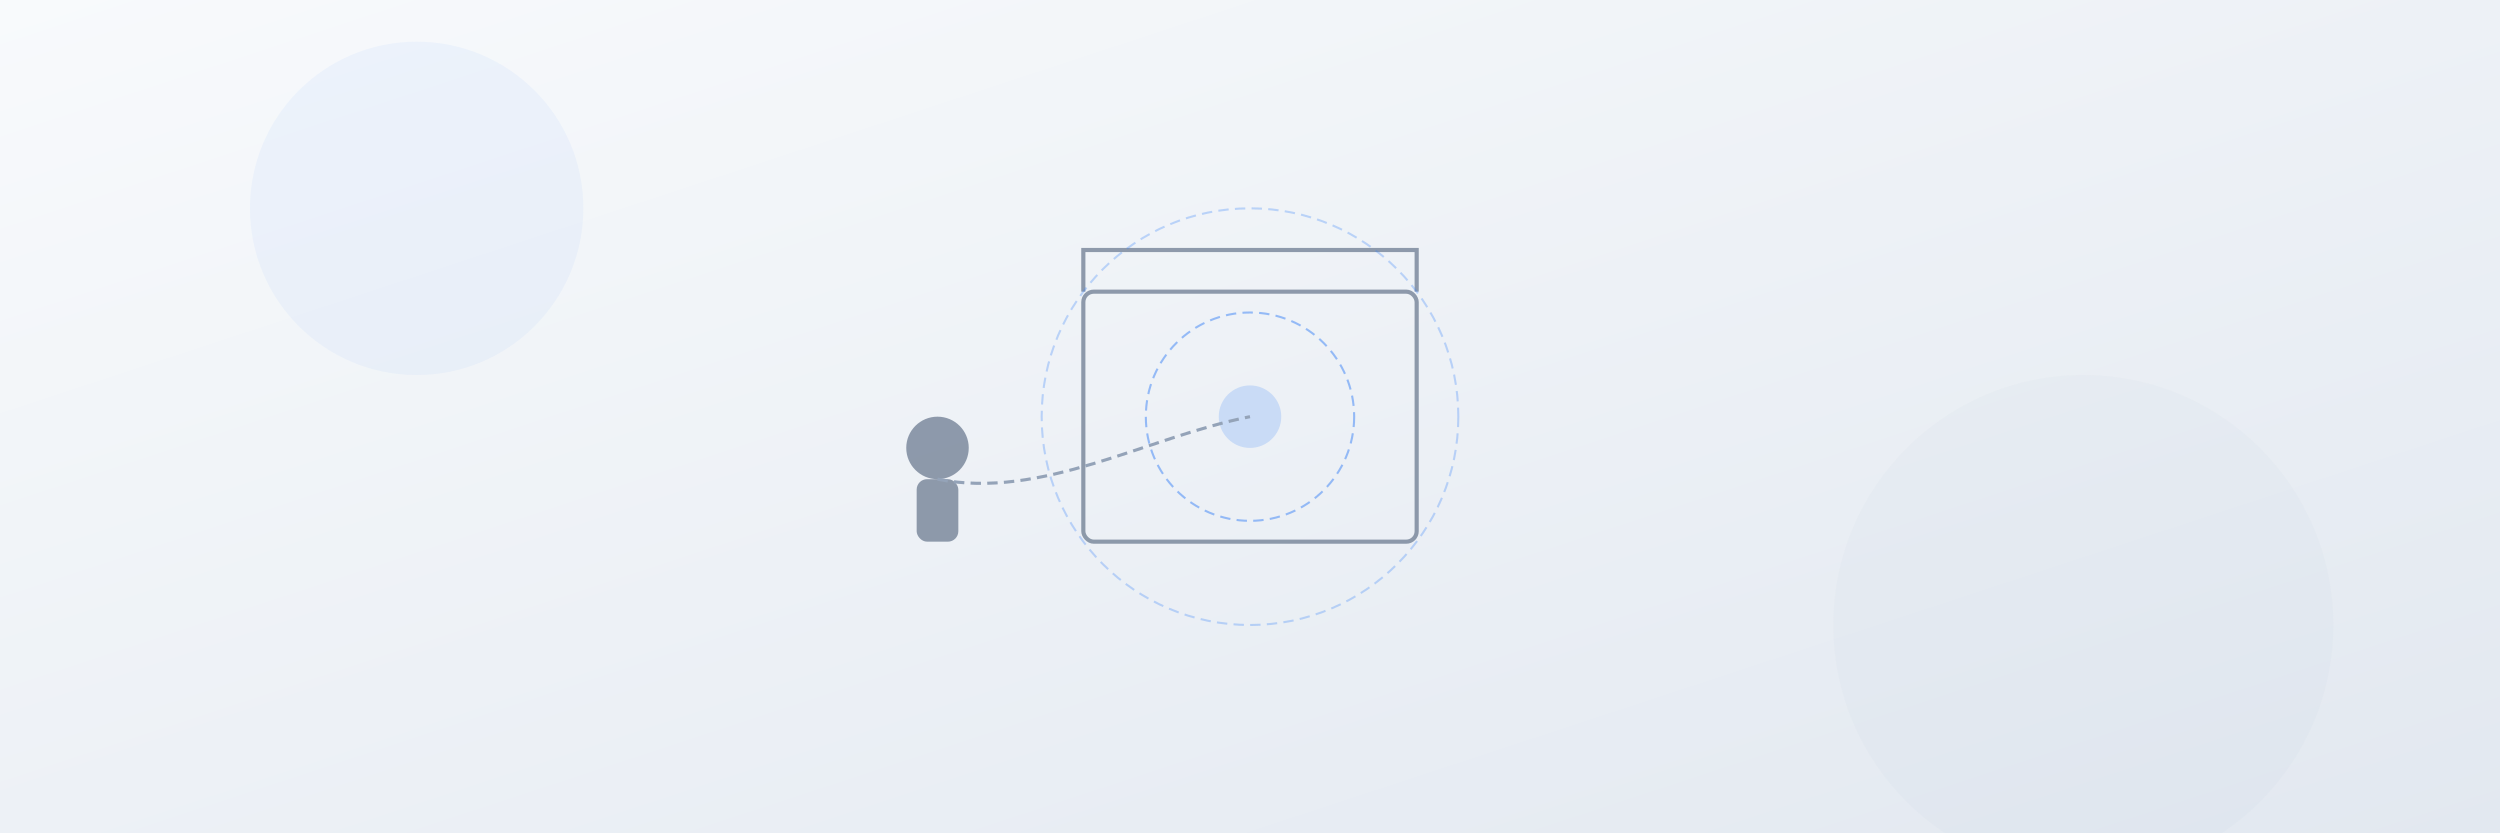
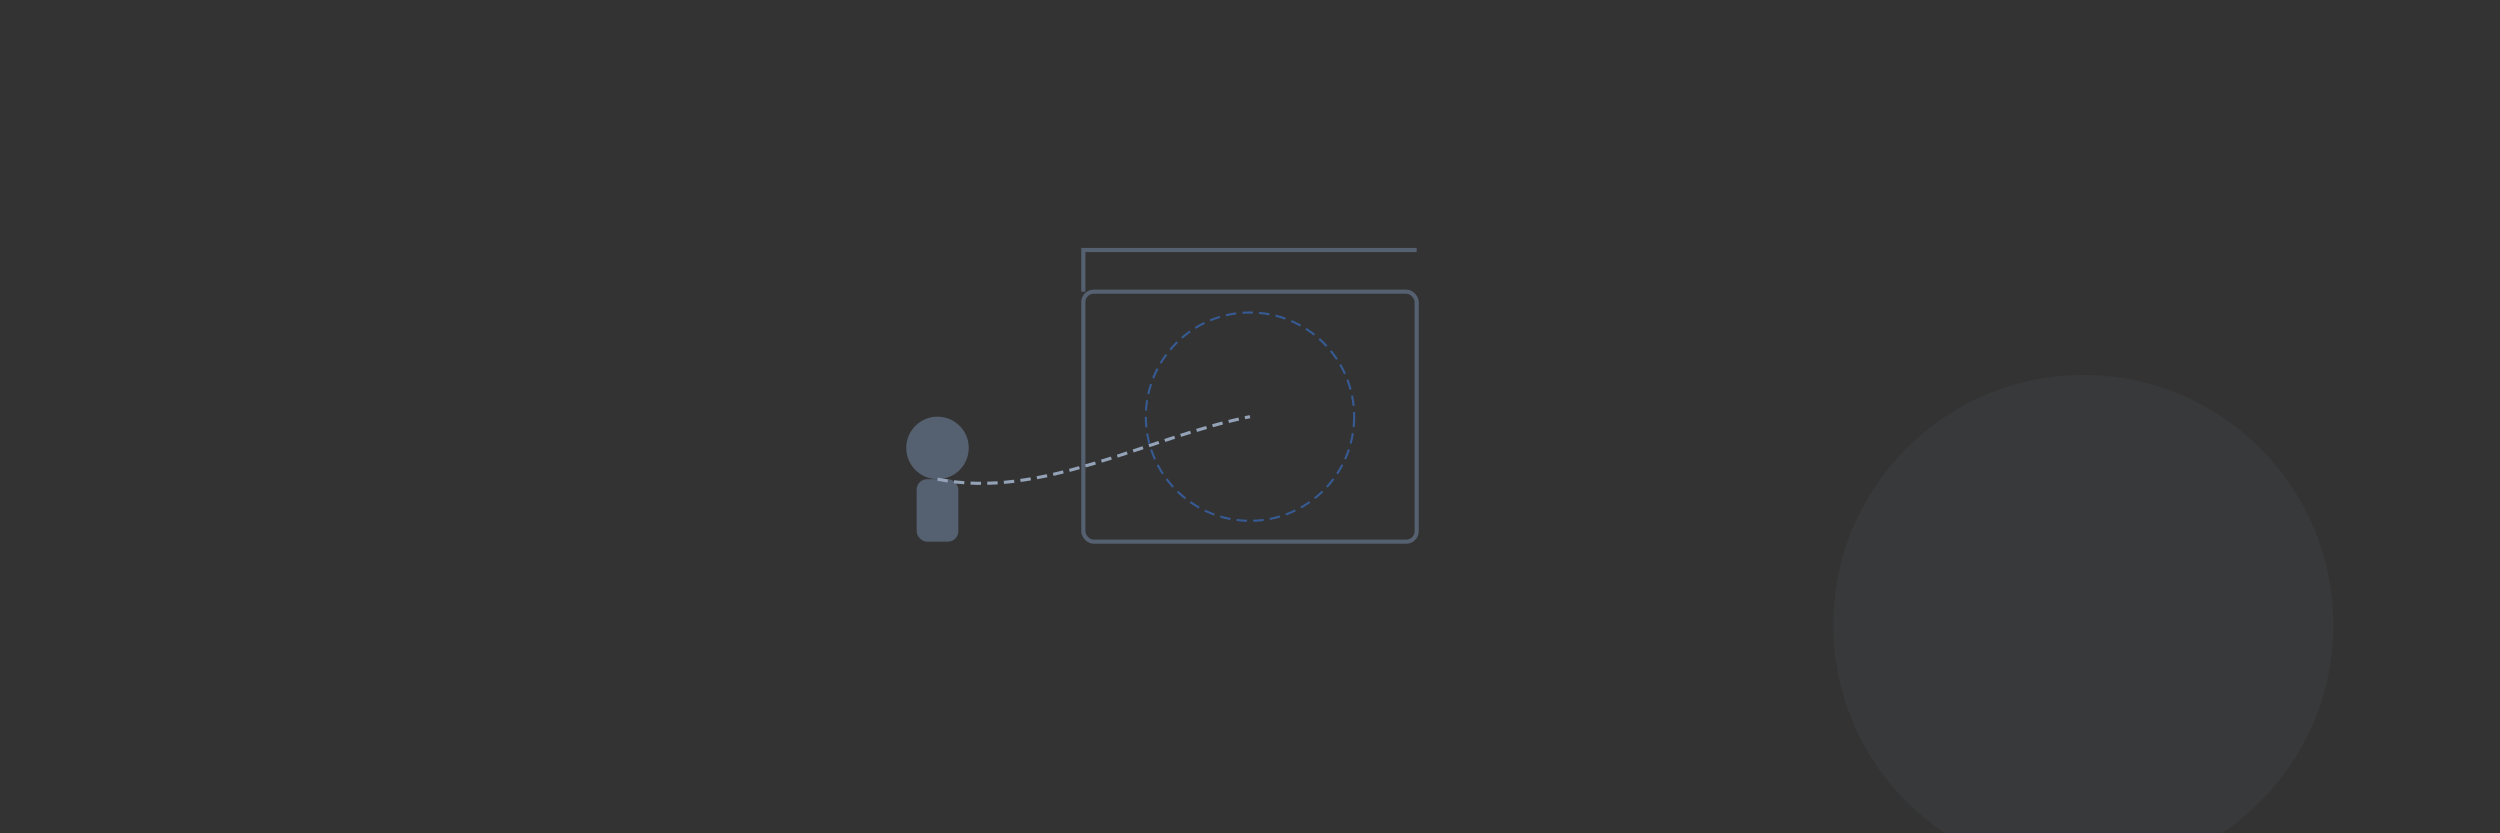
<svg xmlns="http://www.w3.org/2000/svg" width="1200" height="400" viewBox="0 0 1200 400">
  <rect x="0" y="0" width="1200" height="400" fill="#333333" stroke="none" />
  <defs>
    <linearGradient id="bg-gradient" x1="0%" y1="0%" x2="100%" y2="100%">
      <stop offset="0%" stop-color="#f8fafc" />
      <stop offset="100%" stop-color="#e2e8f0" />
    </linearGradient>
  </defs>
-   <rect width="1200" height="400" fill="url(#bg-gradient)" />
  <g transform="translate(600, 200)">
    <rect x="-80" y="-60" width="160" height="120" fill="none" stroke="#64748b" stroke-width="2" rx="5" opacity="0.7" />
-     <path d="M-80,-60 L-80,-80 L80,-80 L80,-60" stroke="#64748b" stroke-width="2" fill="none" opacity="0.7" />
-     <circle cx="0" cy="0" r="15" fill="#3b82f6" opacity="0.2" />
+     <path d="M-80,-60 L-80,-80 L80,-80 " stroke="#64748b" stroke-width="2" fill="none" opacity="0.7" />
    <circle cx="0" cy="0" r="50" fill="none" stroke="#3b82f6" stroke-width="1" stroke-dasharray="5 3" opacity="0.5" />
-     <circle cx="0" cy="0" r="100" fill="none" stroke="#3b82f6" stroke-width="1" stroke-dasharray="5 3" opacity="0.3" />
    <g transform="translate(-150, 30)">
      <circle cx="0" cy="-15" r="15" fill="#64748b" opacity="0.7" />
      <rect x="-10" y="0" width="20" height="30" rx="5" fill="#64748b" opacity="0.7" />
    </g>
    <path d="M-150,30 C-100,40 -50,10 0,0" stroke="#94a3b8" stroke-width="1.5" fill="none" stroke-dasharray="5 3" />
  </g>
-   <circle cx="200" cy="100" r="80" fill="#3b82f6" opacity="0.05" />
  <circle cx="1000" cy="300" r="120" fill="#94a3b8" opacity="0.05" />
</svg>